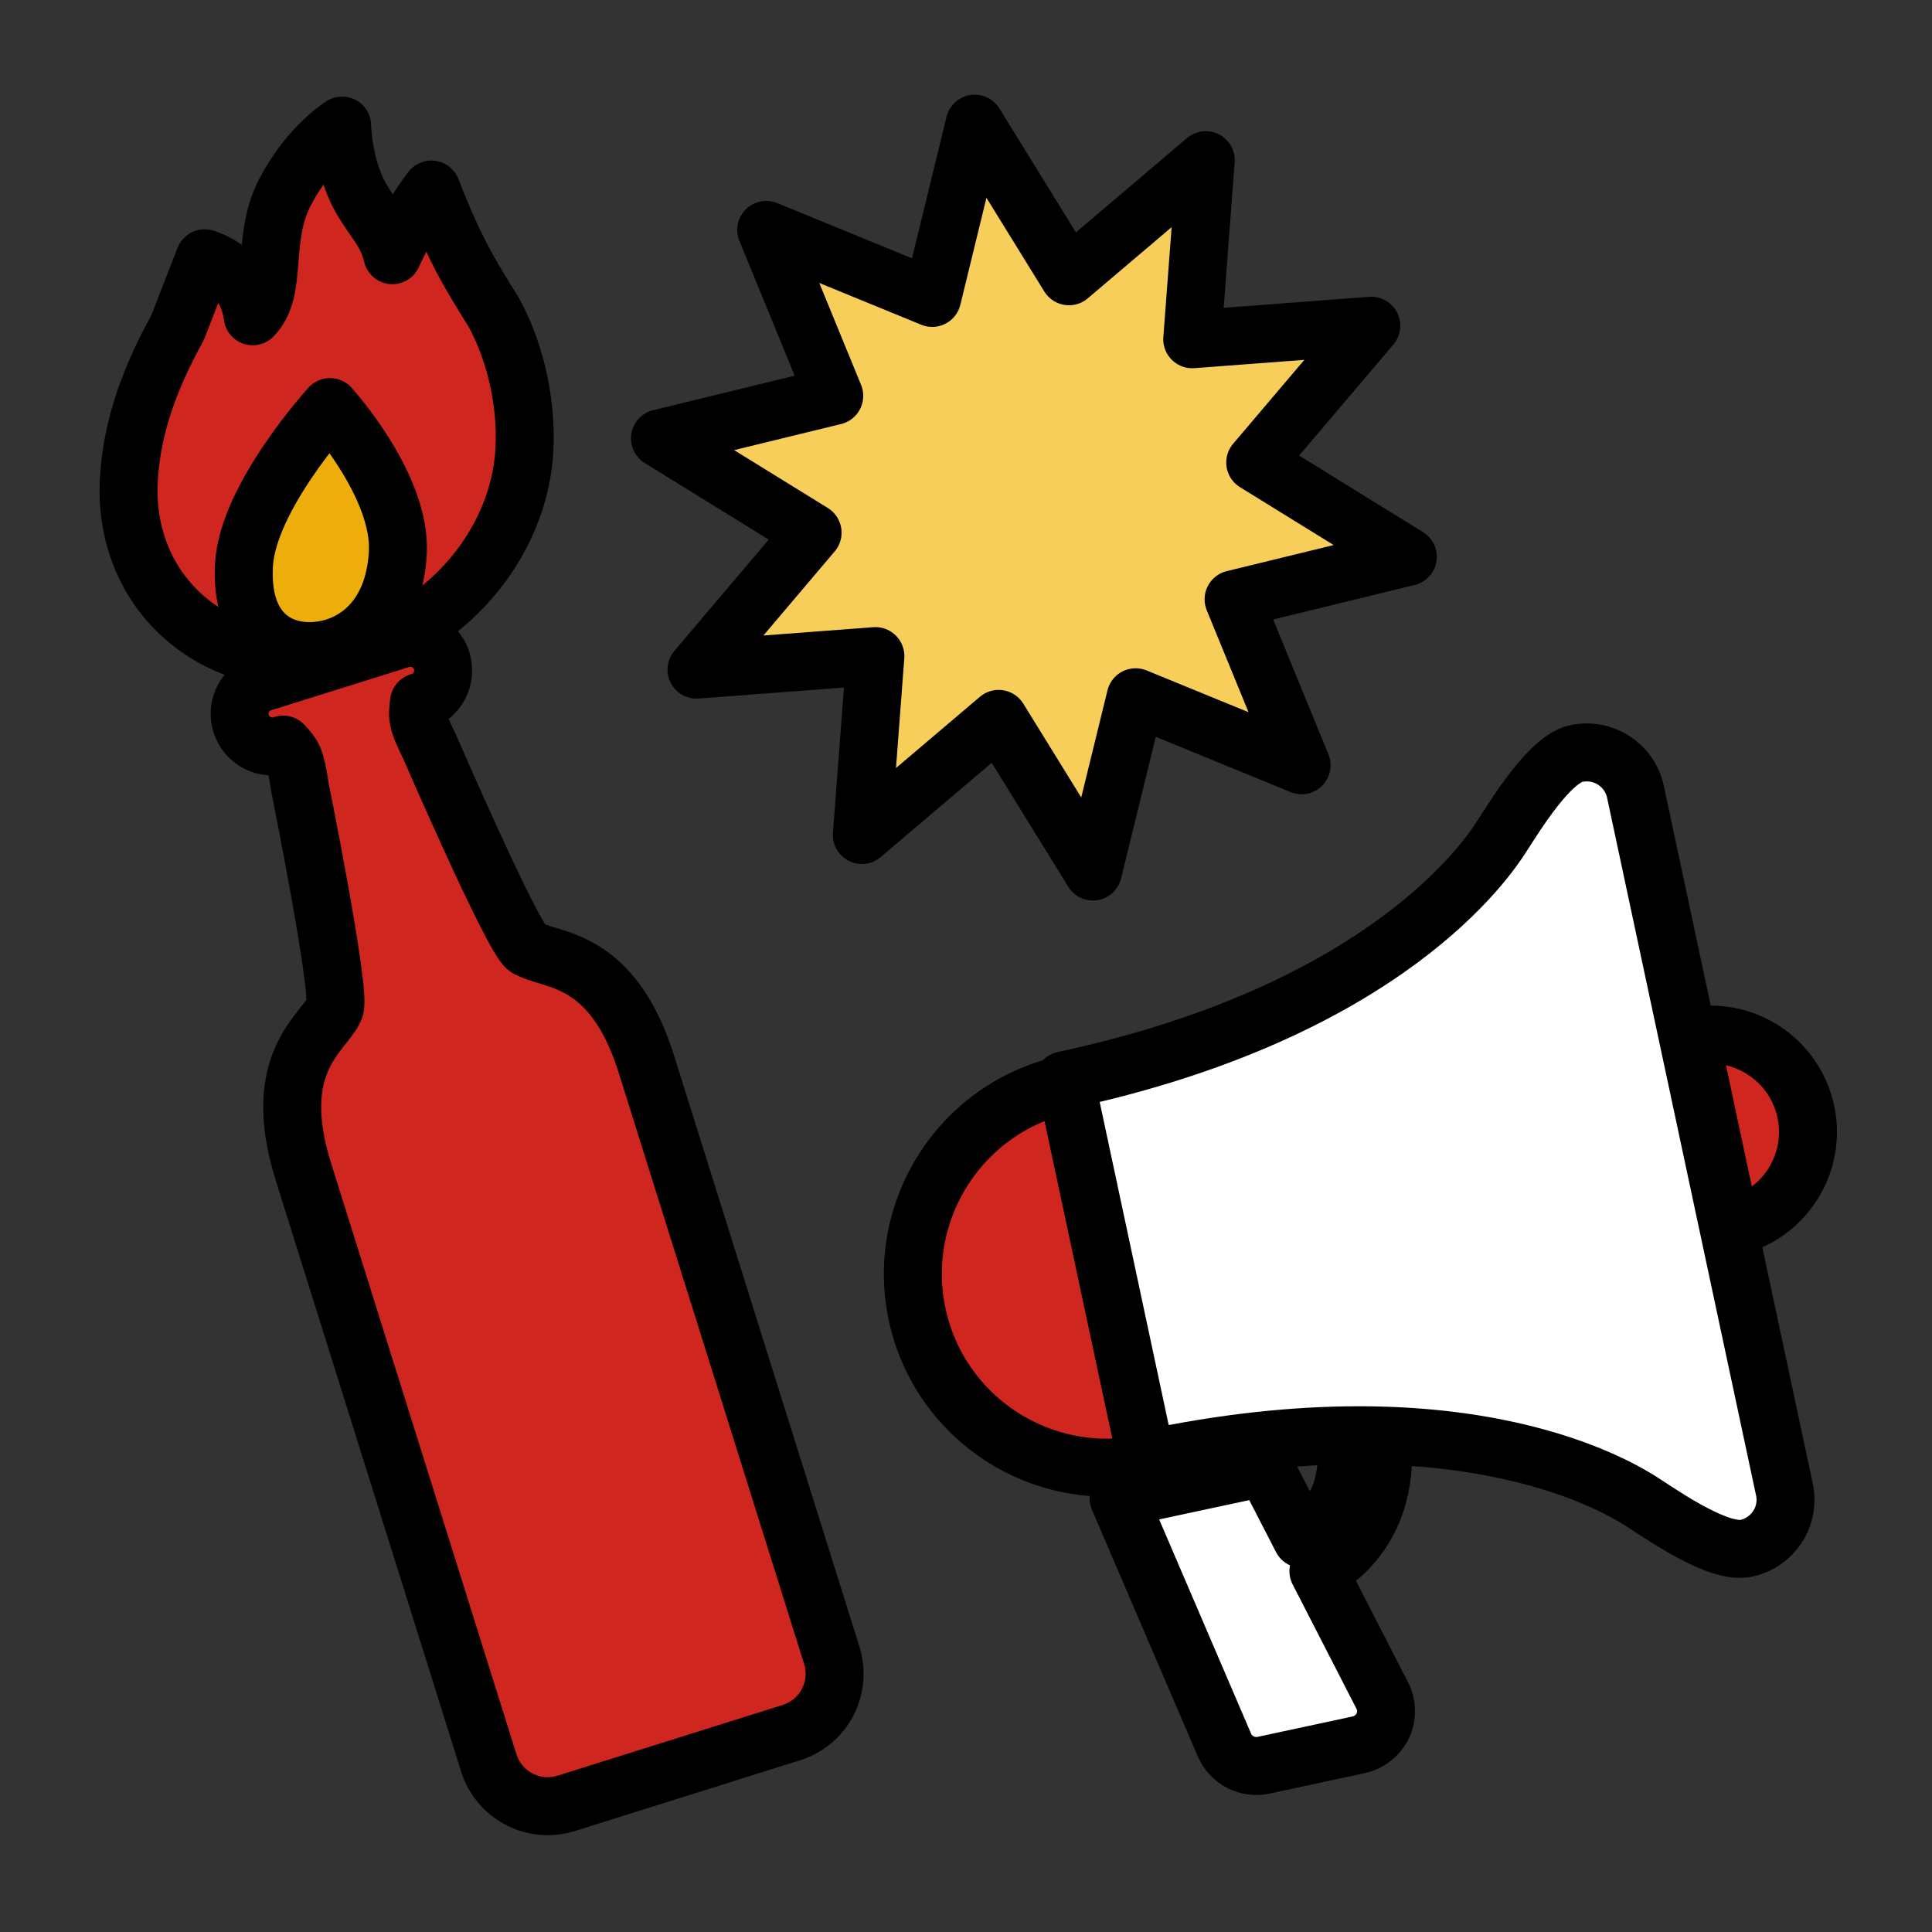
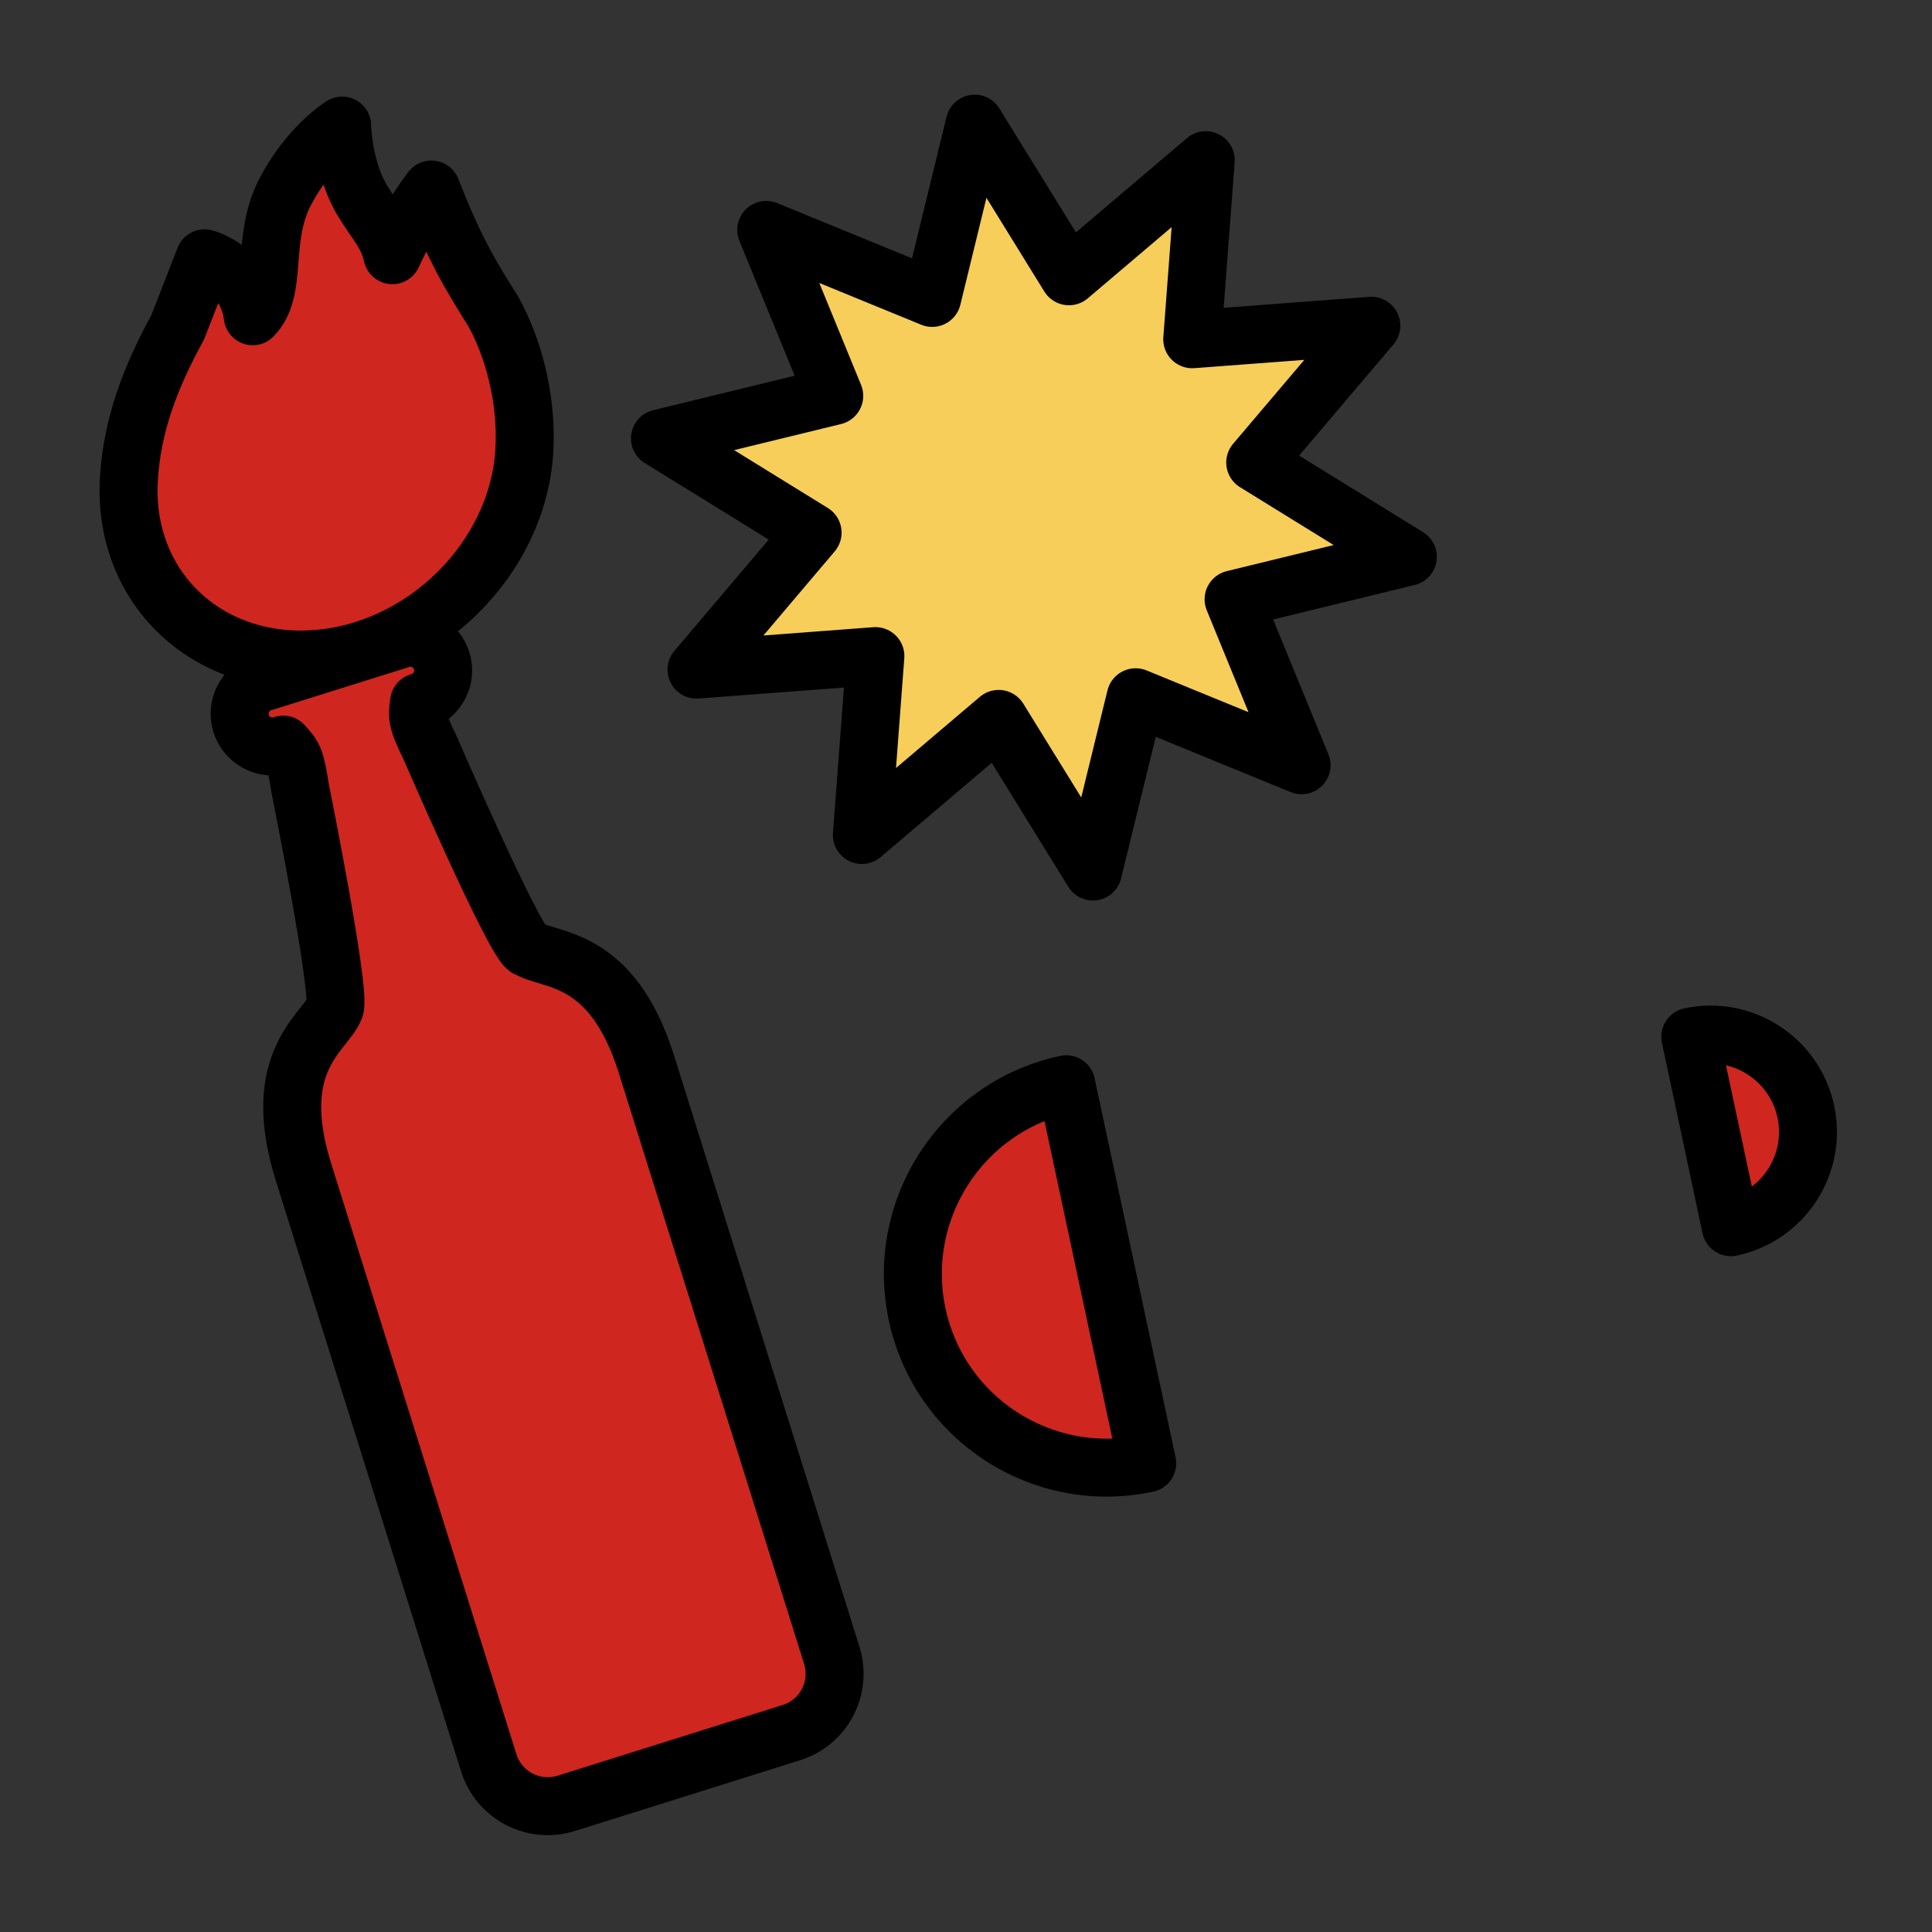
<svg xmlns="http://www.w3.org/2000/svg" id="_レイヤー_1" viewBox="0 0 100 100">
  <rect x="0" y="0" width="100" height="100" fill="#333333" stroke="none" />
  <defs>
    <style>.cls-1{fill:#cf2620;}.cls-1,.cls-2,.cls-3,.cls-4{stroke:#000;stroke-linecap:round;stroke-linejoin:round;stroke-width:3px;}.cls-2{fill:#fff;}.cls-5{fill:#f6ce59;stroke-width:0px;}.cls-3{fill:none;}.cls-4{fill:#edad0b;}</style>
  </defs>
  <polygon class="cls-5" points="39.66 11.9 48.25 15.42 50.45 6.4 55.33 14.3 62.41 8.29 61.71 17.56 70.98 16.86 64.97 23.94 72.87 28.82 63.85 31.02 67.37 39.61 58.78 36.09 56.57 45.11 51.69 37.21 44.61 43.22 45.31 33.96 36.05 34.66 42.06 27.57 34.16 22.69 43.18 20.49 39.66 11.9" />
  <polygon class="cls-3" points="39.66 11.9 48.25 15.42 50.45 6.4 55.33 14.3 62.41 8.29 61.71 17.56 70.98 16.86 64.97 23.94 72.87 28.82 63.85 31.02 67.37 39.61 58.78 36.09 56.57 45.11 51.69 37.21 44.61 43.22 45.31 33.96 36.05 34.66 42.06 27.57 34.16 22.69 43.18 20.49 39.66 11.9" />
-   <path class="cls-2" d="M69.57,76.69c-.25,1.06-.75,1.81-1.33,2.35-.27.25-.57.45-.86.61l-1.91-3.71-7.57,1.62,5.48,12.77c.34.78,1.18,1.21,2.01,1.04l4.94-1.06c.54-.12,1-.48,1.24-.98.24-.5.23-1.08-.03-1.58l-3.3-6.43c.13-.07.27-.14.4-.23.89-.56,1.75-1.44,2.31-2.65.41-.88.64-1.94.64-3.16-.61.02-1.24.04-1.88.09,0,.49-.06.93-.15,1.33Z" />
-   <path class="cls-2" d="M81.59,39c-1.39.3-3.12,3.15-3.88,4.32-.66,1.02-5.87,9.01-22.65,12.6l4.19,19.62c16.78-3.58,24.8,1.59,25.82,2.25,1.17.76,3.92,2.65,5.31,2.35s2.28-1.66,1.98-3.05l-7.71-36.11c-.3-1.39-1.66-2.27-3.05-1.98Z" />
  <path class="cls-1" d="M55.19,56.12c-5.42,1.16-8.87,6.49-7.72,11.91,1.16,5.42,6.49,8.87,11.91,7.71l-4.19-19.62Z" />
  <path class="cls-1" d="M87.49,53.67l2.1,9.85c2.72-.58,4.46-3.26,3.88-5.98-.58-2.72-3.26-4.46-5.98-3.88Z" />
  <path class="cls-1" d="M27.28,49.07c-.75-.5-5.03-10.39-5.03-10.39-.67-1.37-.67-1.55-.56-2.34l.06-.02c.89-.28,1.39-1.23,1.11-2.12-.28-.89-1.23-1.39-2.12-1.11l-7.15,2.24c-.89.28-1.39,1.23-1.11,2.12s1.23,1.39,2.12,1.11l.06-.02c.54.58.64.73.87,2.24,0,0,2.13,10.56,1.8,11.4-.48,1.25-3.44,2.7-1.62,8.49,1.48,4.71,9.59,30.58,9.59,30.58.53,1.68,2.32,2.62,4.01,2.09l11.65-3.66c1.69-.53,2.62-2.32,2.09-4.01,0,0-8.11-25.87-9.59-30.58-1.81-5.78-5.07-5.29-6.18-6.04Z" />
  <path class="cls-1" d="M25.51,16.09c-1.15-1.85-1.95-3.11-3.18-6.28,0,0-1.11,1.4-2.02,3.4-.29-1.23-.93-1.74-1.64-2.98-.93-1.64-.96-3.73-.96-3.73,0,0-1.72,1.05-2.97,3.47-1.25,2.42-.32,5.06-1.66,6.4-.33-2.46-2.49-3-2.49-3,0,0-.84,2.15-1.4,3.59-1.42,2.58-2.36,5.08-2.52,7.85-.16,2.77.83,5.2,2.58,6.88,1.74,1.68,4.24,2.62,7.06,2.42s5.45-1.51,7.41-3.46c1.96-1.95,3.25-4.54,3.42-7.31.16-2.77-.62-5.46-1.62-7.24Z" />
-   <path class="cls-4" d="M20.59,28.65c-.21,3.48-2.35,4.9-4.26,5.04s-3.9-.98-3.7-4.47,4.45-8.15,4.45-8.15c0,0,3.72,4.09,3.51,7.57Z" />
</svg>